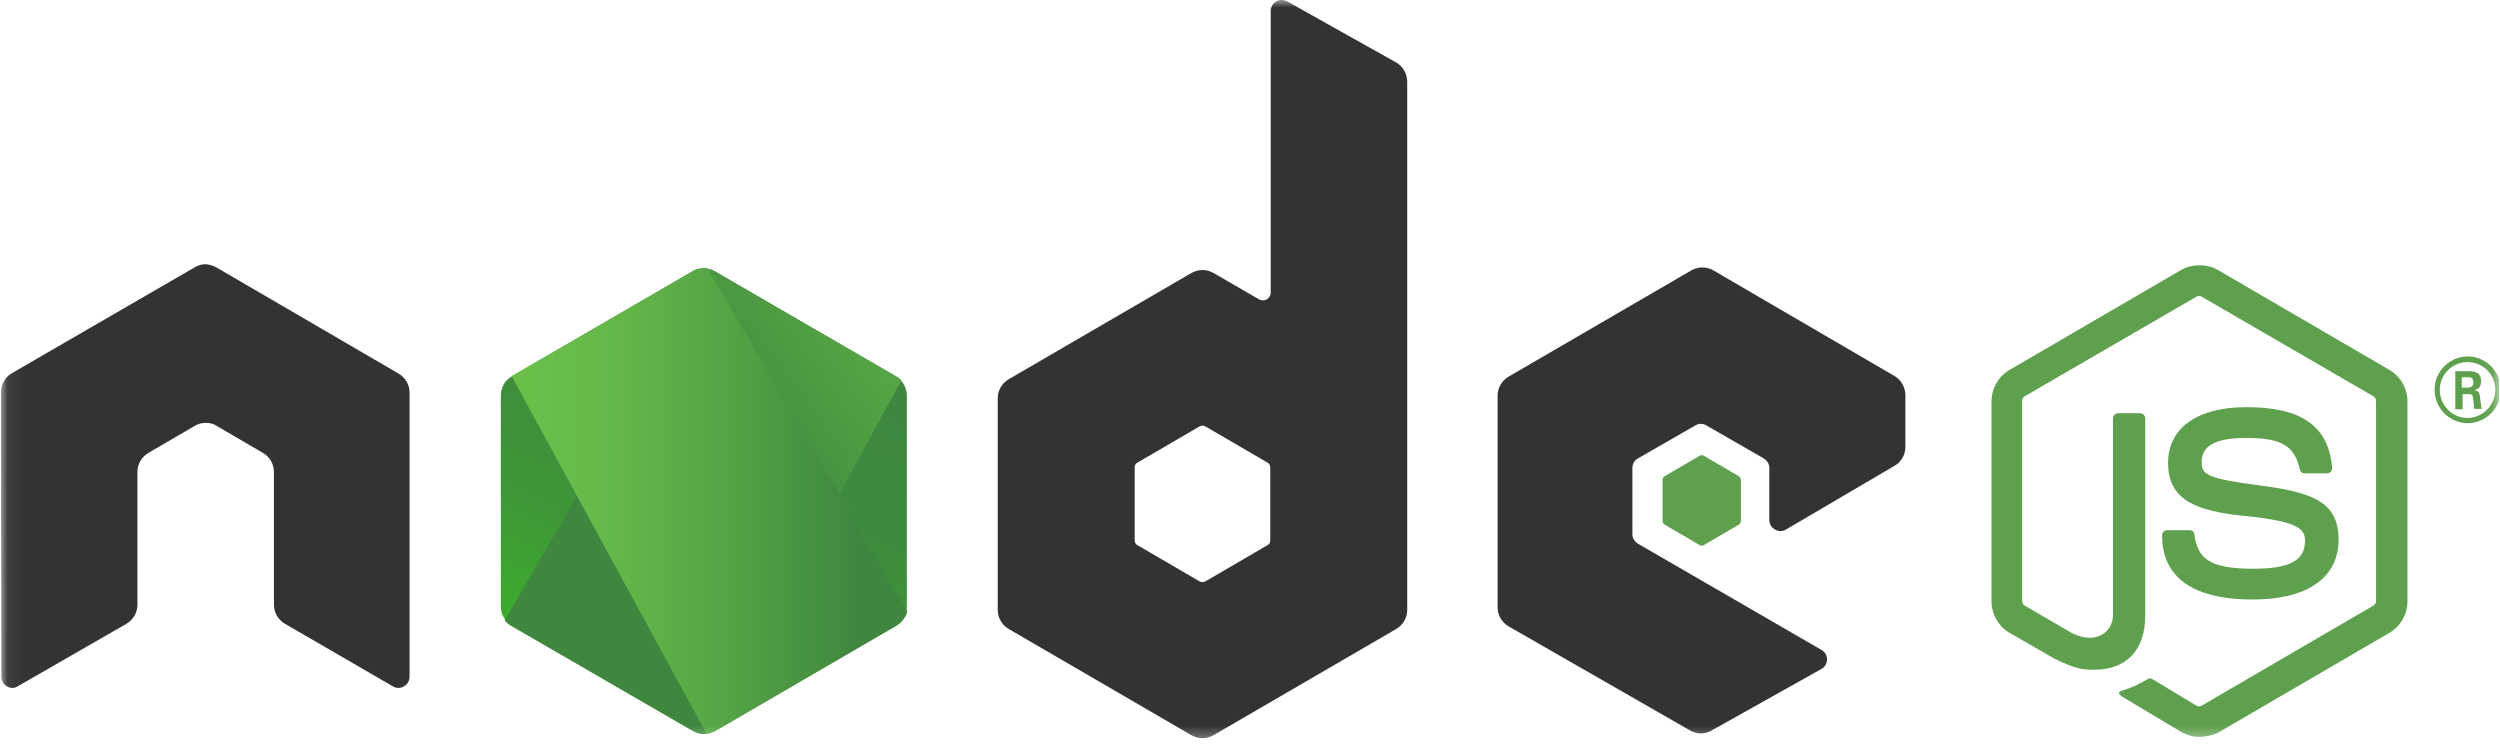
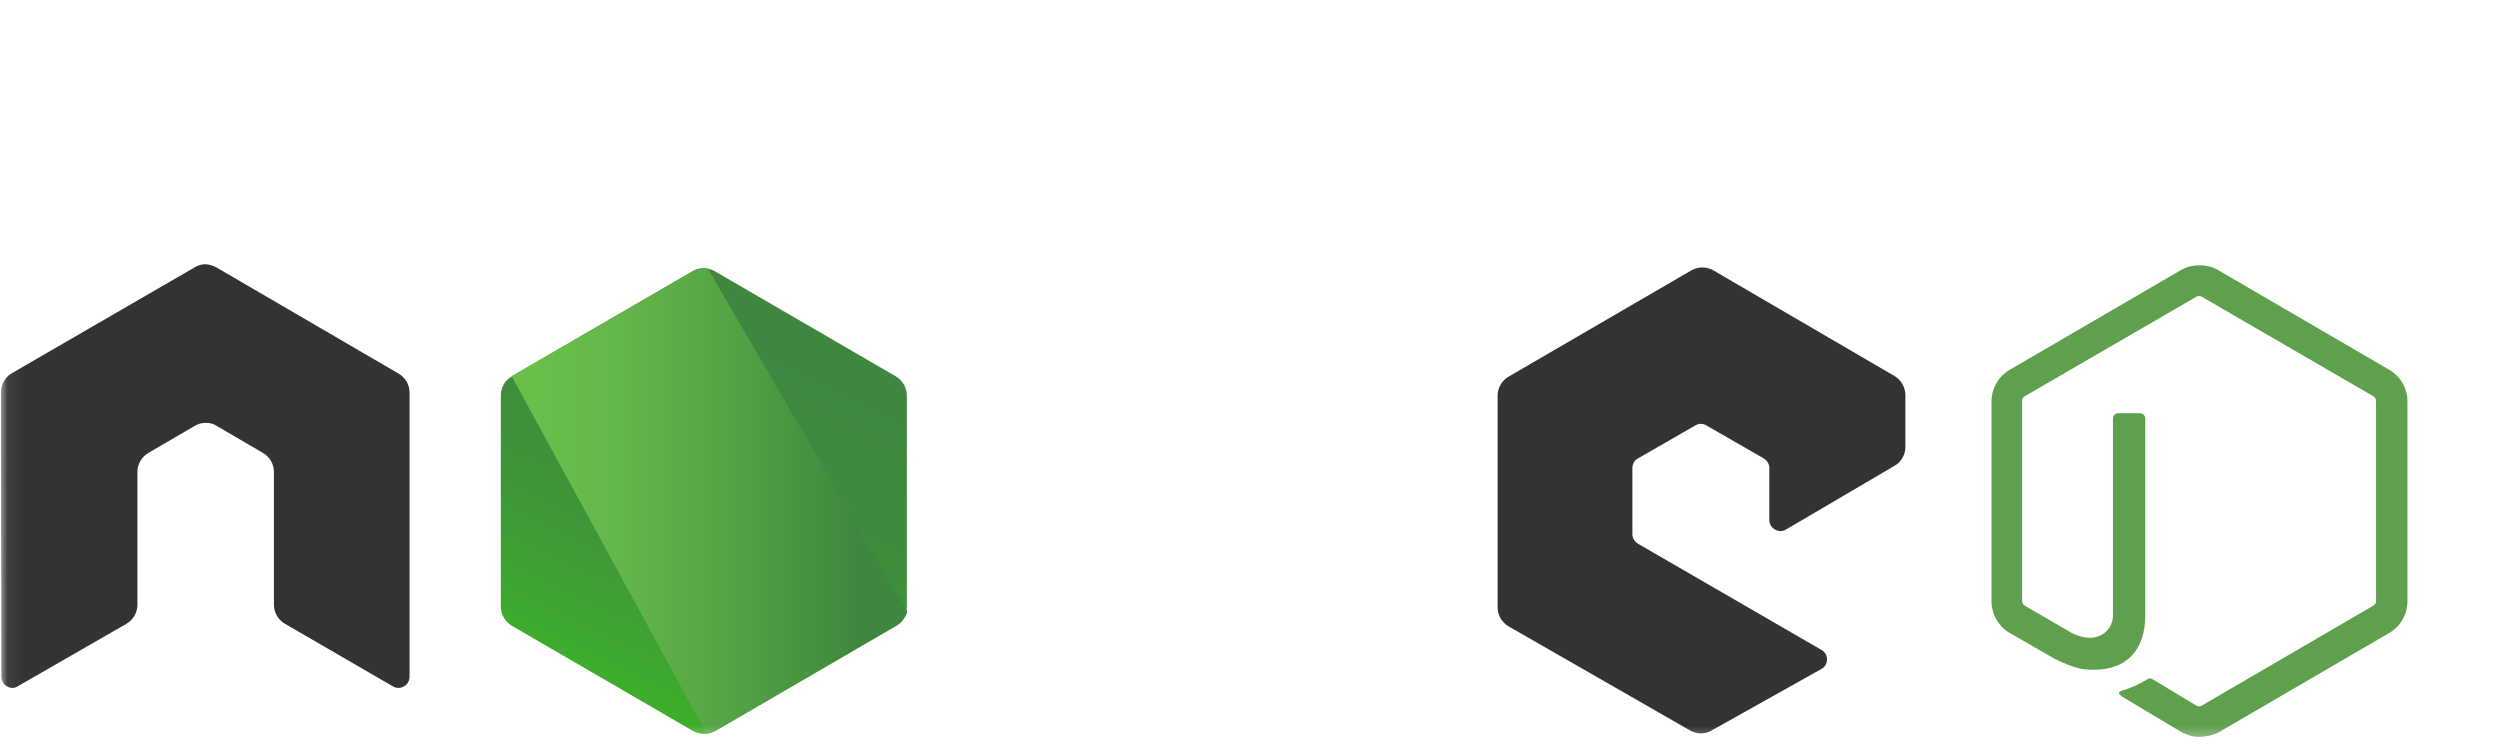
<svg xmlns="http://www.w3.org/2000/svg" width="167" height="50" viewBox="0 0 167 50" fill="none">
  <g clip-path="url(#clip0_1528_1647)">
    <mask id="mask0_1528_1647" style="mask-type:luminance" maskUnits="userSpaceOnUse" x="0" y="0" width="167" height="50">
      <path d="M166.938 0H0.062V49.611H166.938V0Z" fill="white" />
    </mask>
    <g mask="url(#mask0_1528_1647)">
      <path d="M146.926 49.222C146.494 49.222 146.092 49.106 145.718 48.903L141.893 46.617C141.317 46.298 141.605 46.183 141.778 46.125C142.554 45.864 142.698 45.806 143.503 45.343C143.589 45.285 143.704 45.315 143.791 45.372L146.724 47.138C146.839 47.196 146.983 47.196 147.069 47.138L158.546 40.452C158.661 40.394 158.719 40.279 158.719 40.134V26.791C158.719 26.647 158.661 26.531 158.546 26.473L147.069 19.817C146.954 19.759 146.811 19.759 146.724 19.817L135.248 26.473C135.133 26.531 135.076 26.676 135.076 26.791V40.134C135.076 40.25 135.133 40.394 135.248 40.452L138.383 42.276C140.08 43.144 141.144 42.131 141.144 41.118V27.949C141.144 27.776 141.288 27.602 141.49 27.602H142.957C143.129 27.602 143.302 27.747 143.302 27.949V41.118C143.302 43.404 142.065 44.736 139.908 44.736C139.246 44.736 138.729 44.736 137.261 44.012L134.241 42.276C133.494 41.841 133.033 41.031 133.033 40.163V26.82C133.033 25.952 133.494 25.142 134.241 24.708L145.718 18.022C146.437 17.617 147.415 17.617 148.134 18.022L159.611 24.708C160.358 25.142 160.818 25.952 160.818 26.82V40.163C160.818 41.031 160.358 41.841 159.611 42.276L148.134 48.961C147.789 49.106 147.358 49.222 146.926 49.222Z" fill="#5FA04E" />
-       <path d="M150.494 40.047C145.459 40.047 144.424 37.732 144.424 35.764C144.424 35.59 144.568 35.416 144.769 35.416H146.264C146.438 35.416 146.581 35.532 146.581 35.706C146.811 37.24 147.473 37.992 150.522 37.992C152.938 37.992 153.974 37.442 153.974 36.14C153.974 35.388 153.685 34.838 149.918 34.461C146.783 34.143 144.826 33.448 144.826 30.93C144.826 28.586 146.783 27.197 150.061 27.197C153.744 27.197 155.556 28.47 155.786 31.249C155.786 31.336 155.757 31.422 155.7 31.509C155.641 31.567 155.556 31.625 155.468 31.625H153.944C153.801 31.625 153.657 31.509 153.628 31.364C153.283 29.773 152.391 29.252 150.033 29.252C147.386 29.252 147.07 30.178 147.07 30.872C147.07 31.712 147.444 31.972 151.011 32.435C154.548 32.898 156.217 33.564 156.217 36.053C156.217 38.6 154.117 40.047 150.494 40.047Z" fill="#5FA04E" />
-       <path d="M167.063 26.039C167.063 27.255 166.056 28.268 164.847 28.268C163.64 28.268 162.633 27.284 162.633 26.039C162.633 24.766 163.668 23.811 164.847 23.811C166.027 23.811 167.063 24.794 167.063 26.039ZM162.978 26.039C162.978 27.081 163.813 27.92 164.818 27.92C165.855 27.92 166.689 27.052 166.689 26.039C166.689 24.997 165.855 24.187 164.818 24.187C163.842 24.187 162.978 24.997 162.978 26.039ZM164.014 24.794H164.877C165.165 24.794 165.74 24.794 165.74 25.46C165.74 25.923 165.452 26.01 165.278 26.068C165.625 26.097 165.653 26.328 165.682 26.647C165.71 26.849 165.74 27.197 165.797 27.312H165.278C165.278 27.197 165.193 26.56 165.193 26.531C165.165 26.386 165.107 26.328 164.935 26.328H164.503V27.341H164.014V24.794ZM164.474 25.894H164.847C165.165 25.894 165.222 25.663 165.222 25.547C165.222 25.2 164.992 25.2 164.847 25.2H164.446V25.894H164.474Z" fill="#5FA04E" />
      <path fill-rule="evenodd" clip-rule="evenodd" d="M27.359 26.221C27.359 25.7 27.071 25.208 26.611 24.948L14.444 17.857C14.243 17.741 14.013 17.683 13.782 17.654C13.754 17.654 13.667 17.654 13.667 17.654C13.437 17.654 13.207 17.741 13.006 17.857L0.81 24.919C0.35 25.179 0.062 25.672 0.062 26.221L0.091 45.207C0.091 45.468 0.235 45.728 0.465 45.844C0.695 45.989 0.983 45.989 1.184 45.844L8.433 41.676C8.893 41.416 9.18 40.924 9.18 40.403V31.518C9.18 30.997 9.468 30.505 9.928 30.244L13.006 28.45C13.236 28.305 13.495 28.247 13.754 28.247C14.013 28.247 14.271 28.305 14.473 28.45L17.55 30.244C18.011 30.505 18.298 30.997 18.298 31.518V40.403C18.298 40.924 18.586 41.416 19.046 41.676L26.237 45.844C26.467 45.989 26.755 45.989 26.985 45.844C27.215 45.728 27.359 45.468 27.359 45.207V26.221Z" fill="#333333" />
-       <path fill-rule="evenodd" clip-rule="evenodd" d="M85.977 0.087C85.747 -0.029 85.459 -0.029 85.258 0.087C85.028 0.232 84.884 0.463 84.884 0.724V19.536C84.884 19.709 84.798 19.883 84.625 19.999C84.452 20.086 84.28 20.086 84.107 19.999L81.058 18.233C80.598 17.973 80.052 17.973 79.592 18.233L67.396 25.324C66.936 25.585 66.648 26.077 66.648 26.598V40.75C66.648 41.271 66.936 41.763 67.396 42.024L79.592 49.115C80.052 49.375 80.598 49.375 81.058 49.115L93.254 42.024C93.714 41.763 94.002 41.271 94.002 40.75V5.47C94.002 4.92 93.714 4.428 93.254 4.168L85.977 0.087ZM84.855 36.091C84.855 36.235 84.798 36.351 84.683 36.409L80.512 38.84C80.397 38.898 80.253 38.898 80.138 38.84L75.967 36.409C75.852 36.351 75.795 36.206 75.795 36.091V31.229C75.795 31.084 75.852 30.968 75.967 30.91L80.138 28.479C80.253 28.421 80.397 28.421 80.512 28.479L84.683 30.91C84.798 30.968 84.855 31.113 84.855 31.229V36.091Z" fill="#333333" />
      <path fill-rule="evenodd" clip-rule="evenodd" d="M126.56 31.112C127.021 30.852 127.28 30.36 127.28 29.839V26.395C127.28 25.874 126.992 25.382 126.56 25.122L114.451 18.06C113.991 17.799 113.445 17.799 112.984 18.06L100.789 25.15C100.329 25.411 100.041 25.903 100.041 26.424V40.577C100.041 41.097 100.329 41.59 100.789 41.85L112.898 48.796C113.359 49.056 113.905 49.056 114.336 48.796L121.671 44.686C121.901 44.571 122.045 44.31 122.045 44.049C122.045 43.789 121.901 43.529 121.671 43.413L109.418 36.322C109.188 36.177 109.044 35.946 109.044 35.685V31.257C109.044 30.997 109.188 30.736 109.418 30.62L113.244 28.421C113.474 28.276 113.761 28.276 113.991 28.421L117.817 30.62C118.047 30.765 118.19 30.997 118.19 31.257V34.73C118.19 34.991 118.334 35.251 118.565 35.367C118.795 35.512 119.082 35.512 119.312 35.367L126.56 31.112Z" fill="#333333" />
-       <path fill-rule="evenodd" clip-rule="evenodd" d="M113.532 30.447C113.618 30.389 113.734 30.389 113.82 30.447L116.149 31.808C116.235 31.865 116.293 31.952 116.293 32.068V34.788C116.293 34.904 116.235 34.991 116.149 35.049L113.82 36.409C113.734 36.467 113.618 36.467 113.532 36.409L111.202 35.049C111.116 34.991 111.059 34.904 111.059 34.788V32.068C111.059 31.952 111.116 31.865 111.202 31.808L113.532 30.447Z" fill="#5FA04E" />
      <path d="M47.75 18.118C47.29 17.857 46.744 17.857 46.283 18.118L34.174 25.151C33.714 25.411 33.455 25.903 33.455 26.424V40.519C33.455 41.04 33.743 41.532 34.174 41.792L46.283 48.825C46.744 49.086 47.29 49.086 47.75 48.825L59.859 41.792C60.32 41.532 60.579 41.04 60.579 40.519V26.424C60.579 25.903 60.291 25.411 59.859 25.151L47.75 18.118Z" fill="url(#paint0_linear_1528_1647)" />
-       <path d="M59.889 25.151L47.722 18.118C47.607 18.06 47.464 18.002 47.348 17.973L33.715 41.445C33.83 41.59 33.974 41.706 34.117 41.792L46.284 48.825C46.629 49.028 47.032 49.086 47.406 48.97L60.206 25.411C60.119 25.296 60.004 25.209 59.889 25.151Z" fill="url(#paint1_linear_1528_1647)" />
      <path d="M59.89 41.792C60.235 41.589 60.494 41.242 60.609 40.866L47.292 17.944C46.947 17.886 46.573 17.915 46.256 18.117L34.176 25.121L47.205 49.028C47.378 48.998 47.58 48.941 47.752 48.854L59.89 41.792Z" fill="url(#paint2_linear_1528_1647)" />
    </g>
  </g>
  <defs>
    <linearGradient id="paint0_linear_1528_1647" x1="51.949" y1="23.356" x2="40.89" y2="45.776" gradientUnits="userSpaceOnUse">
      <stop stop-color="#3F873F" />
      <stop offset="0.33" stop-color="#3F8B3D" />
      <stop offset="0.637" stop-color="#3E9638" />
      <stop offset="0.934" stop-color="#3DA92E" />
      <stop offset="1" stop-color="#3DAE2B" />
    </linearGradient>
    <linearGradient id="paint1_linear_1528_1647" x1="45.177" y1="35.117" x2="76.033" y2="12.461" gradientUnits="userSpaceOnUse">
      <stop offset="0.138" stop-color="#3F873F" />
      <stop offset="0.402" stop-color="#52A044" />
      <stop offset="0.713" stop-color="#64B749" />
      <stop offset="0.908" stop-color="#6ABF4B" />
    </linearGradient>
    <linearGradient id="paint2_linear_1528_1647" x1="33.013" y1="33.467" x2="61.033" y2="33.467" gradientUnits="userSpaceOnUse">
      <stop offset="0.092" stop-color="#6ABF4B" />
      <stop offset="0.287" stop-color="#64B749" />
      <stop offset="0.598" stop-color="#52A044" />
      <stop offset="0.862" stop-color="#3F873F" />
    </linearGradient>
    <clipPath id="clip0_1528_1647">
      <rect width="166.875" height="50" fill="white" transform="translate(0.062)" />
    </clipPath>
  </defs>
</svg>